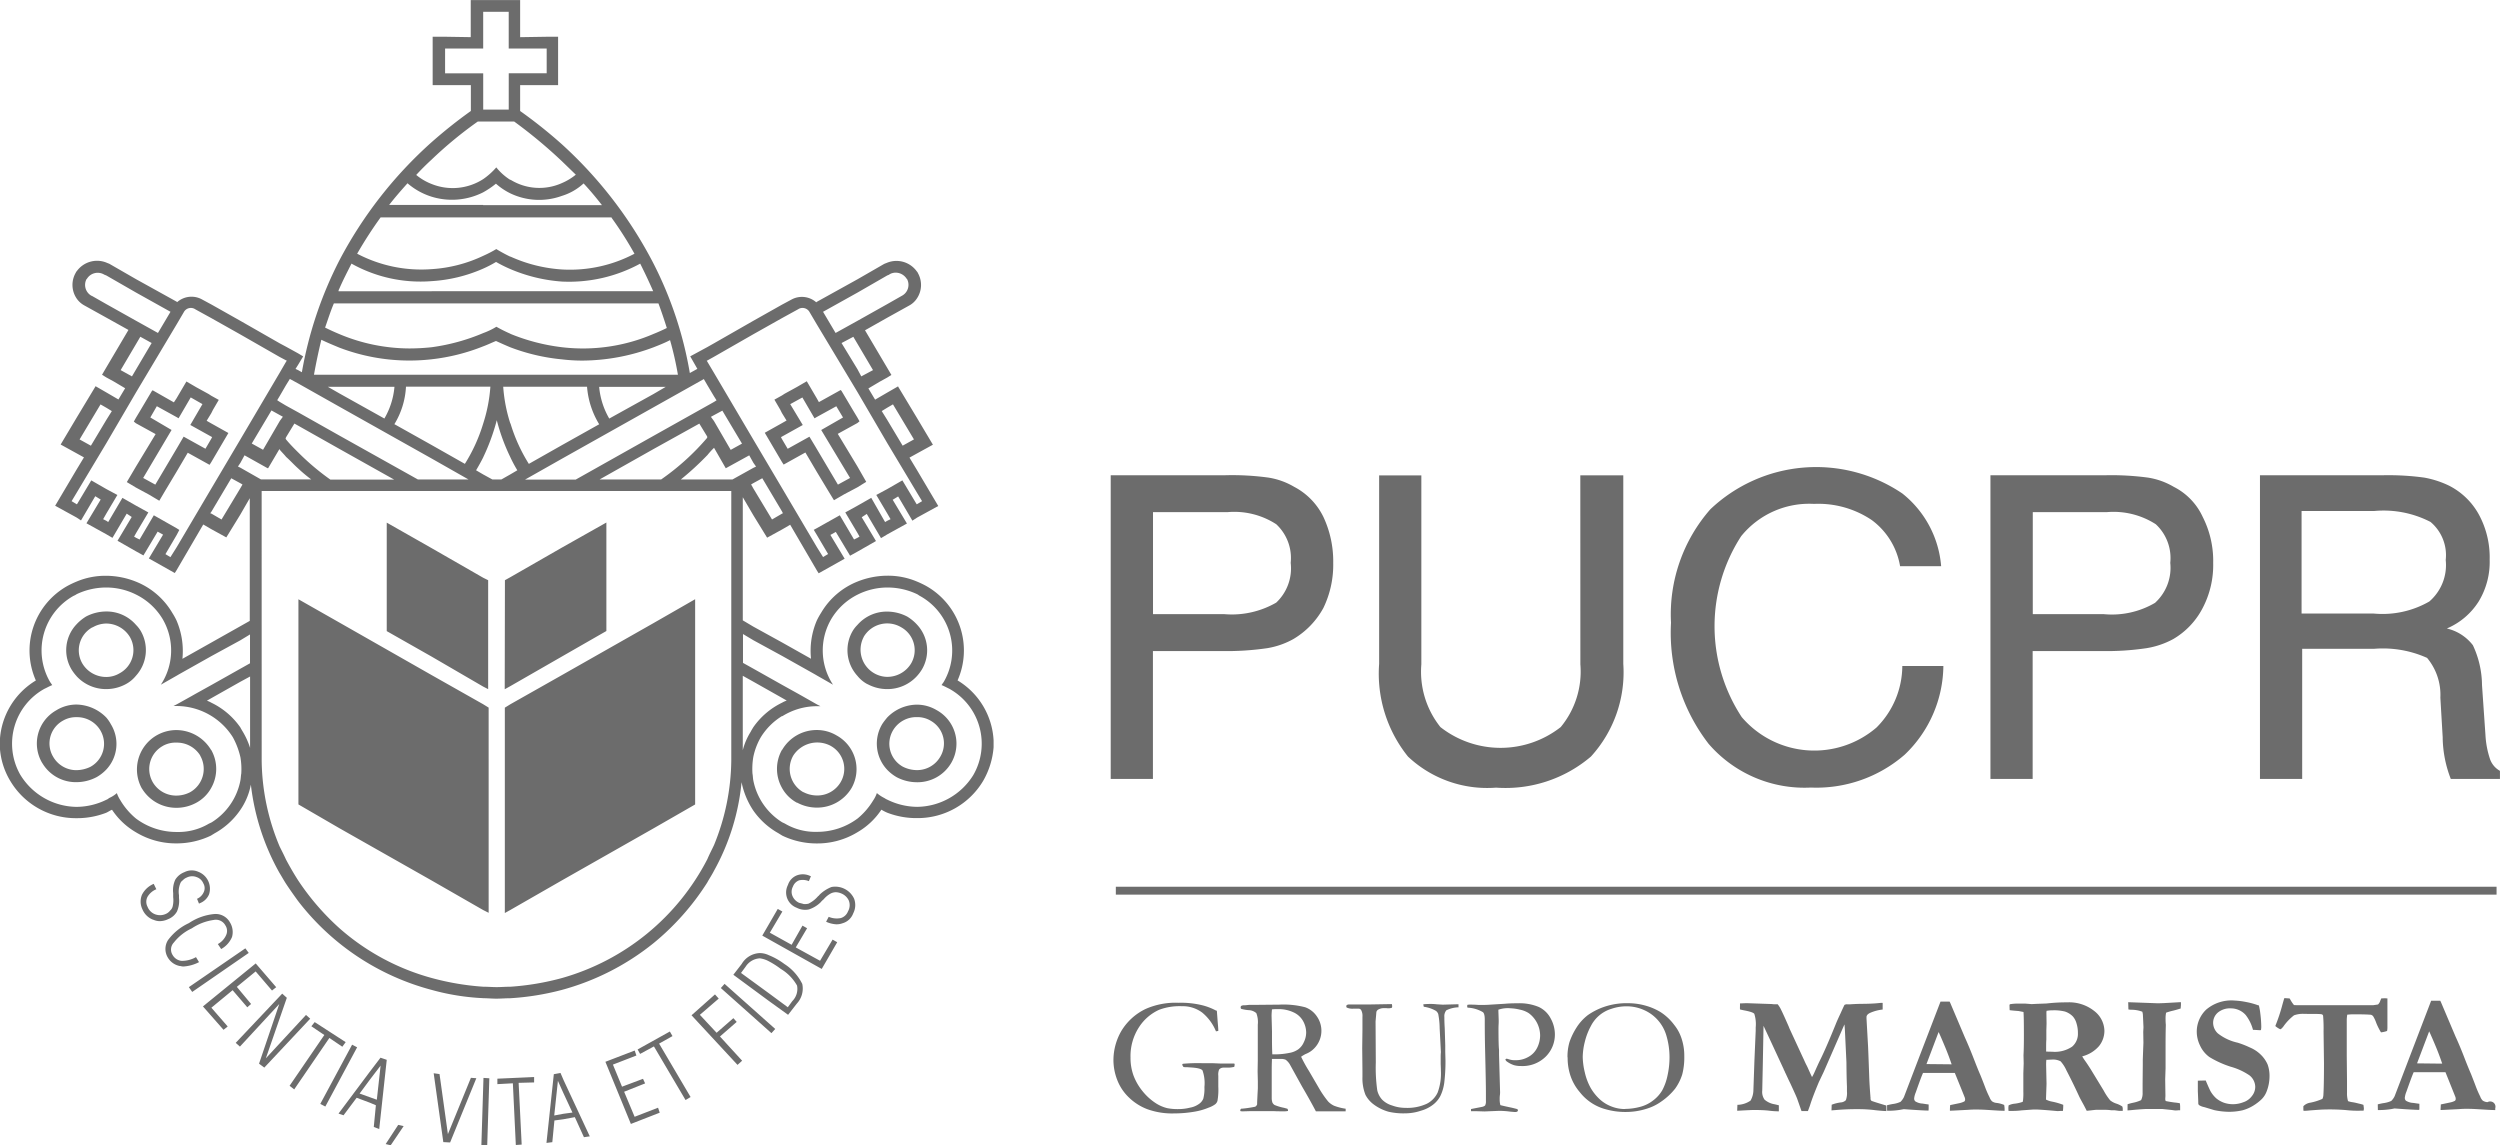
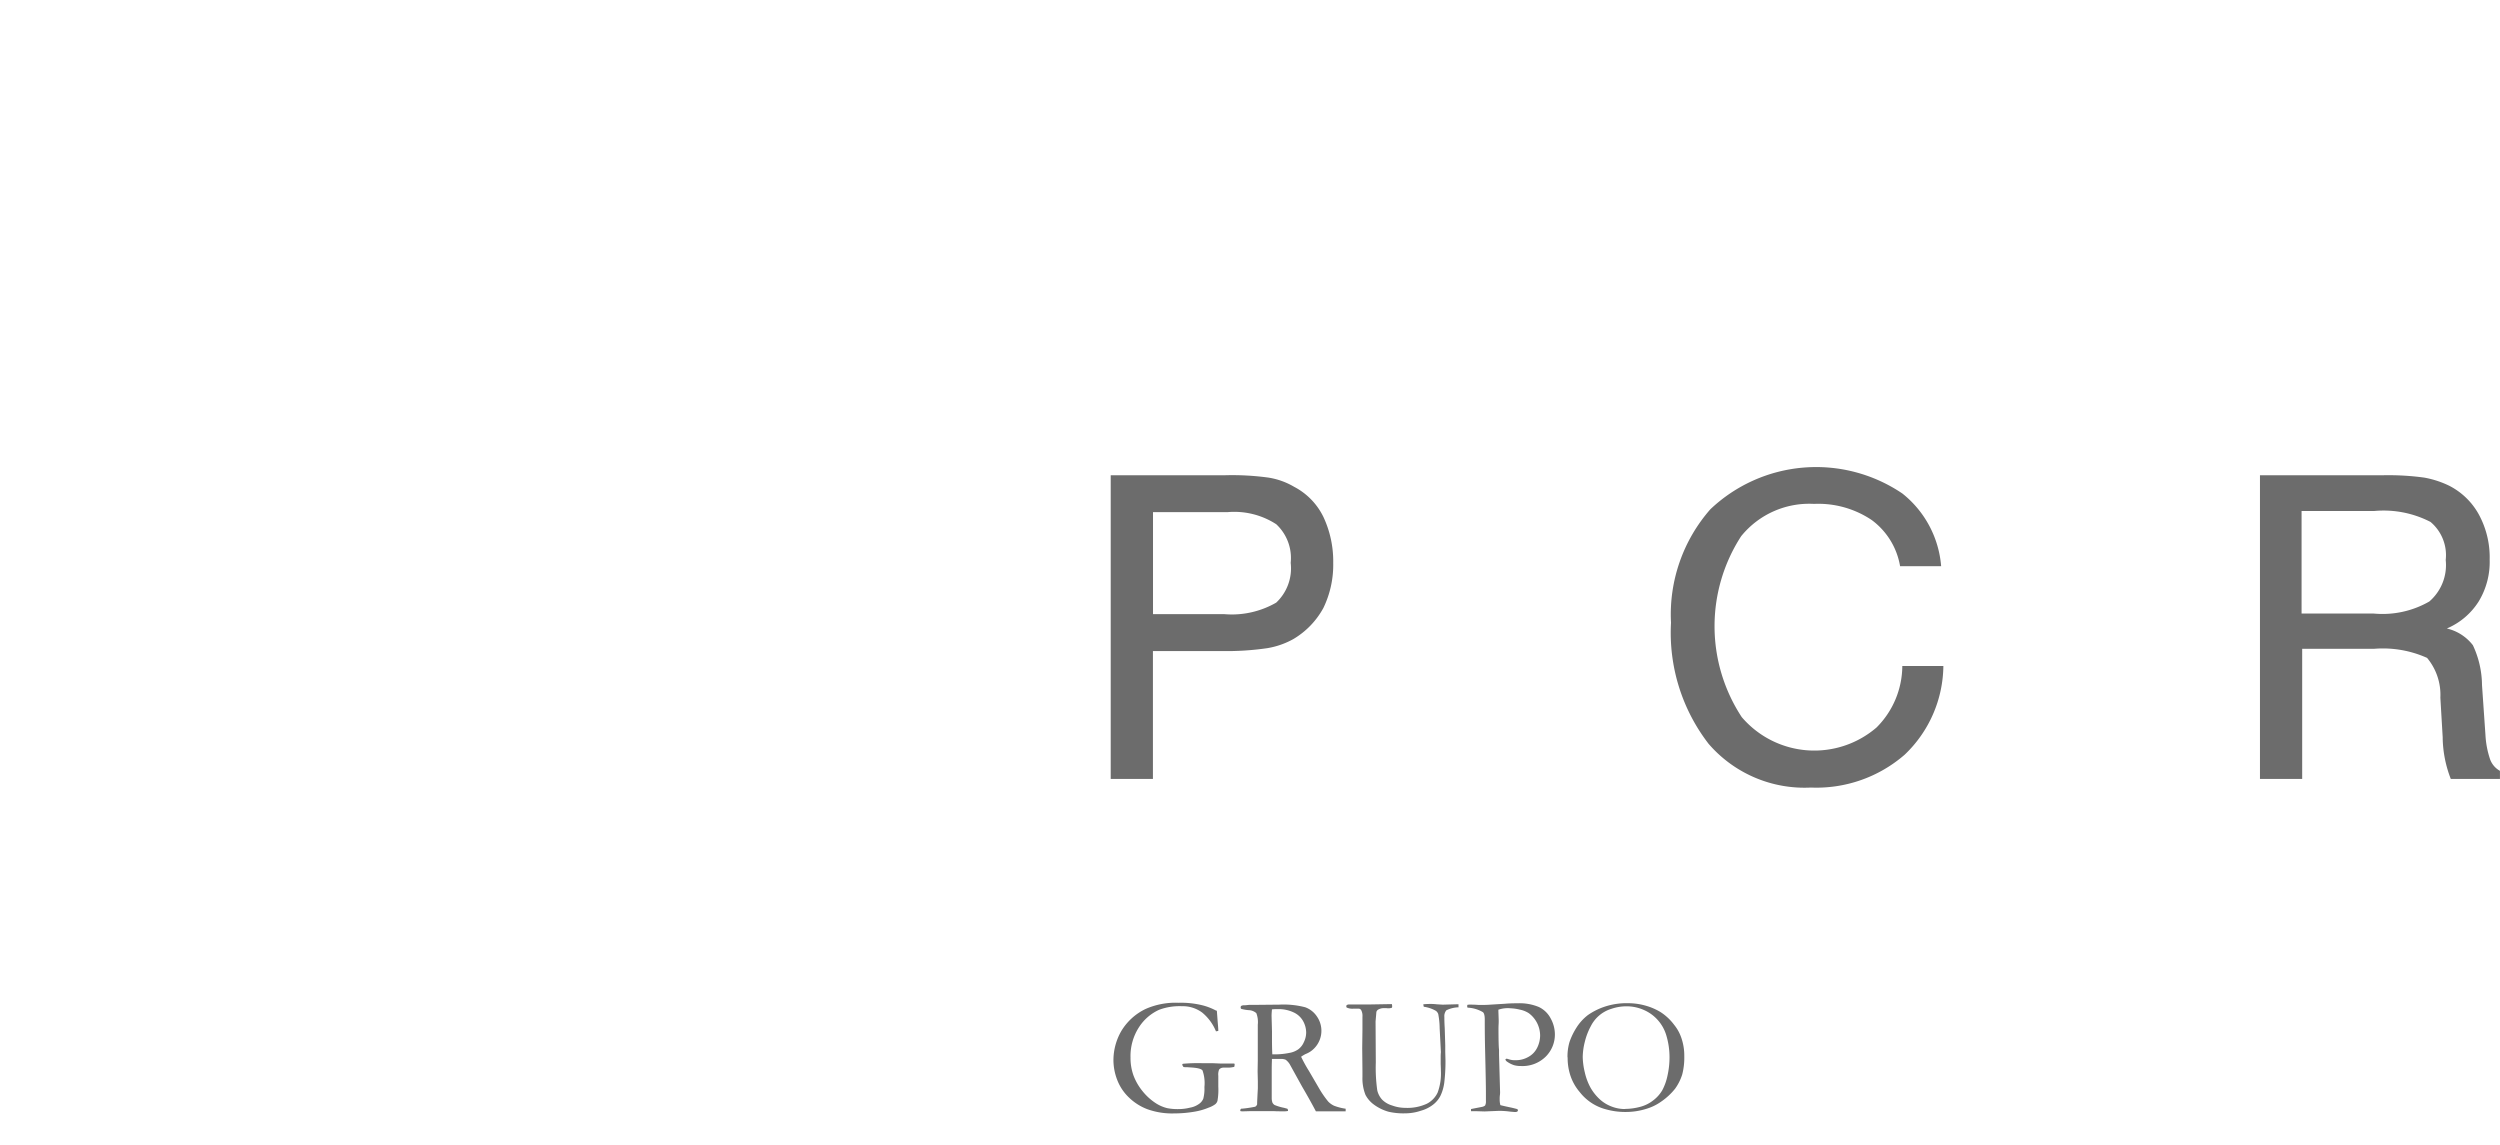
<svg xmlns="http://www.w3.org/2000/svg" width="95.288" height="43.653" viewBox="0 0 95.288 43.653">
  <path d="M-374.668,282.243l.036.48c.014.145.02.245.02.3l-.089.016a1.811,1.811,0,0,0-.527-.717,1.239,1.239,0,0,0-.772-.241,2.219,2.219,0,0,0-.867.136,1.789,1.789,0,0,0-.77.667,2.024,2.024,0,0,0-.321,1.153,1.954,1.954,0,0,0,.116.691,2.118,2.118,0,0,0,.331.577,2.153,2.153,0,0,0,.5.462,1.423,1.423,0,0,0,.455.2,2.031,2.031,0,0,0,.442.035,1.788,1.788,0,0,0,.421-.054.831.831,0,0,0,.347-.144.447.447,0,0,0,.162-.2,1.525,1.525,0,0,0,.043-.441,1.474,1.474,0,0,0-.073-.634c-.05-.065-.2-.1-.463-.115l-.126-.009h-.085a.4.4,0,0,0-.052-.007l-.049-.082a.13.13,0,0,1,.024-.04,6.22,6.22,0,0,1,.717-.024h.4l.324.014h.5c.016,0,.024,0,.027.01a.038.038,0,0,1,.007.027.336.336,0,0,1-.015.09,1.152,1.152,0,0,1-.207.029h-.2a.214.214,0,0,0-.169.073.494.494,0,0,0-.031.239v.413a2.417,2.417,0,0,1-.032.541.261.261,0,0,1-.08.125.908.908,0,0,1-.252.132,2.434,2.434,0,0,1-.5.148,4.544,4.544,0,0,1-.81.074,2.792,2.792,0,0,1-1.029-.16,2.048,2.048,0,0,1-.695-.439,1.833,1.833,0,0,1-.413-.577,2.115,2.115,0,0,1-.186-.868,2.231,2.231,0,0,1,.292-1.082,2.168,2.168,0,0,1,.945-.86,2.832,2.832,0,0,1,1.249-.231,3.385,3.385,0,0,1,.889.092,2.292,2.292,0,0,1,.55.213m.956,3.733a4.419,4.419,0,0,0,.521-.076.161.161,0,0,0,.075-.092v-.037c0-.052.009-.242.027-.57v-.27l-.009-.378.007-.423v-1.36a.939.939,0,0,0-.056-.437.462.462,0,0,0-.3-.114,1.563,1.563,0,0,1-.272-.048.056.056,0,0,1-.025-.048.211.211,0,0,1,.011-.06.241.241,0,0,1,.146-.029l.086-.008a1.033,1.033,0,0,1,.133-.009h.26l.833-.008a3.261,3.261,0,0,1,.991.1.909.909,0,0,1,.448.353.956.956,0,0,1-.247,1.333,1.009,1.009,0,0,1-.194.1c-.056.03-.11.062-.163.1a5.394,5.394,0,0,0,.3.544l.4.686a3.693,3.693,0,0,0,.332.477.764.764,0,0,0,.223.16,2.036,2.036,0,0,0,.443.114v.1h-1.134c-.151-.286-.325-.6-.528-.946l-.47-.851a.62.62,0,0,0-.155-.17.443.443,0,0,0-.164-.031h-.359c0,.067-.008.2-.008.413v1.079a.563.563,0,0,0,.024.165.22.22,0,0,0,.087.1,1.86,1.86,0,0,0,.359.107l.127.035a.123.123,0,0,1,.024.084.645.645,0,0,1-.116.014c-.19,0-.323,0-.4-.006h-.95l-.287.008-.061-.01-.007-.031a.094.094,0,0,1,.042-.066m1.176-2.066h.126a2.758,2.758,0,0,0,.526-.055.83.83,0,0,0,.339-.135.665.665,0,0,0,.216-.276.837.837,0,0,0,.088-.375.917.917,0,0,0-.137-.461.79.79,0,0,0-.347-.3,1.331,1.331,0,0,0-.6-.122,1.552,1.552,0,0,0-.22.01c-.01.107-.015.191-.015.248l.016.589v.243c0,.164,0,.37.012.625M-368,282a.274.274,0,0,1,.015.085.2.2,0,0,1-.009.053.421.421,0,0,1-.207.017h-.083a.428.428,0,0,0-.232.054.15.15,0,0,0-.071.092l-.031.361.009,1.562a6.123,6.123,0,0,0,.057,1.07.8.8,0,0,0,.181.345.894.894,0,0,0,.382.225,1.456,1.456,0,0,0,.5.091,1.767,1.767,0,0,0,.825-.157.908.908,0,0,0,.412-.426,2.093,2.093,0,0,0,.124-.83c0-.012,0-.095-.008-.253V284c0-.1.008-.155.008-.171l-.047-.909a3.018,3.018,0,0,0-.054-.539.259.259,0,0,0-.088-.122,1.246,1.246,0,0,0-.463-.157.507.507,0,0,1-.018-.094c.081-.008.164-.013.244-.013a2,2,0,0,1,.266.013l.231.014.5-.014h.1v.115a1.114,1.114,0,0,0-.463.114.348.348,0,0,0-.076.254c0,.065,0,.206.014.424l.02.653v.259l.009.329A6.866,6.866,0,0,1-366,285a1.668,1.668,0,0,1-.144.494,1,1,0,0,1-.27.33,1.331,1.331,0,0,1-.476.24,1.865,1.865,0,0,1-.579.1,2.548,2.548,0,0,1-.654-.061,1.724,1.724,0,0,1-.579-.288,1.068,1.068,0,0,1-.3-.354,1.705,1.705,0,0,1-.116-.685v-.219l-.009-.88.009-.713v-.482a.466.466,0,0,0-.05-.255.118.118,0,0,0-.1-.053h-.189a.5.5,0,0,1-.264-.044.123.123,0,0,1-.013-.047.065.065,0,0,1,.022-.048.184.184,0,0,1,.086-.021h.8Zm2.883.028a.578.578,0,0,1,.075-.008c.071,0,.189,0,.347.012h.181c.045,0,.141,0,.292-.012l.539-.033c.141-.013.3-.018.493-.018a1.9,1.9,0,0,1,.793.141.98.98,0,0,1,.454.438,1.264,1.264,0,0,1,.16.6,1.189,1.189,0,0,1-.347.852,1.255,1.255,0,0,1-.938.361.962.962,0,0,1-.274-.033.981.981,0,0,1-.255-.128.17.17,0,0,1-.074-.087.1.1,0,0,1,.036-.031.263.263,0,0,1,.09.02.763.763,0,0,0,.273.037.951.951,0,0,0,.472-.122.8.8,0,0,0,.338-.346,1.053,1.053,0,0,0,.116-.477,1.067,1.067,0,0,0-.436-.85.983.983,0,0,0-.338-.133,1.736,1.736,0,0,0-.354-.051,1.108,1.108,0,0,0-.463.054v.046l.012.353v.067c0,.055-.008.142-.008.258,0,.43.008.7.021.807v.178l.04,1.437a.72.72,0,0,1-.008.115.936.936,0,0,0-.007.145.819.819,0,0,0,.026.231c.05.014.2.05.443.1.116.028.177.044.186.048a.083.083,0,0,1,.044.04c-.009.03-.018.053-.033.061a.2.2,0,0,1-.082.014c-.024,0-.084-.007-.177-.014a3.288,3.288,0,0,0-.427-.031l-.556.023-.334-.01h-.183V286l.414-.081a.267.267,0,0,0,.123-.054.331.331,0,0,0,.031-.173v-.307c0-.25-.01-.777-.03-1.585q-.014-.571-.014-1.153v-.055c0-.149-.023-.245-.071-.284a1.243,1.243,0,0,0-.586-.172.223.223,0,0,1-.014-.056.138.138,0,0,1,.017-.06m3.807,2.009a1.98,1.98,0,0,1,.075-.577,2.547,2.547,0,0,1,.262-.546,1.836,1.836,0,0,1,.442-.488,2.5,2.5,0,0,1,.72-.345,2.651,2.651,0,0,1,.817-.107,2.467,2.467,0,0,1,.649.09,2.29,2.29,0,0,1,.579.247,1.989,1.989,0,0,1,.521.487,1.611,1.611,0,0,1,.271.487,2.072,2.072,0,0,1,.116.712,2.575,2.575,0,0,1-.078.691,1.9,1.9,0,0,1-.271.543,2.4,2.4,0,0,1-.512.48,1.957,1.957,0,0,1-.6.294,2.616,2.616,0,0,1-.772.115,2.7,2.7,0,0,1-.75-.1,1.858,1.858,0,0,1-1-.656,1.875,1.875,0,0,1-.347-.6,2.126,2.126,0,0,1-.116-.722m2.2,1.961a2.273,2.273,0,0,0,.551-.075,1.37,1.37,0,0,0,.509-.248,1.327,1.327,0,0,0,.347-.388,2.063,2.063,0,0,0,.2-.564,3.169,3.169,0,0,0,.076-.692,2.882,2.882,0,0,0-.126-.848,1.517,1.517,0,0,0-.321-.571,1.517,1.517,0,0,0-.534-.386,1.612,1.612,0,0,0-.669-.138,1.767,1.767,0,0,0-.563.095,1.3,1.3,0,0,0-.784.657,2.461,2.461,0,0,0-.231.6,2.481,2.481,0,0,0-.08.577,2.687,2.687,0,0,0,.08.592,2.223,2.223,0,0,0,.216.577,1.828,1.828,0,0,0,.338.431,1.393,1.393,0,0,0,.454.286,1.4,1.4,0,0,0,.535.1" transform="translate(421.048 -243.729)" fill="#6c6c6c" />
-   <path d="M-358.07,286.079l.009-.216a.907.907,0,0,0,.5-.161.81.81,0,0,0,.109-.393l.039-1.126.049-1.146v-.126a1.3,1.3,0,0,0-.053-.516c-.032-.047-.17-.093-.405-.136-.059-.012-.106-.022-.141-.032a1.205,1.205,0,0,1,0-.13v-.1c.078,0,.17-.008.277-.008l.926.032.087.009h.147a1.15,1.15,0,0,1,.109.167c.078.155.181.383.309.676l.035.088.494,1.069.054.115c.032.073.065.146.1.212s.068.144.107.231.072.156.1.217a1.3,1.3,0,0,0,.088-.168c.086-.191.164-.37.248-.535.139-.287.33-.724.569-1.315q.056-.142.19-.426c.087-.195.135-.293.142-.306a.192.192,0,0,1,.116-.023h.1c.116-.008.245-.015.4-.018.22,0,.4-.007.532-.016s.212-.02.232-.02a.415.415,0,0,1,.076,0v.253a1.615,1.615,0,0,0-.486.13c-.087.044-.13.095-.13.158v.05l.054.967c.007.085.024.529.052,1.319.007.176.021.4.042.671,0,.028.006.054.007.082a.112.112,0,0,0,.032.1q.031.021.571.183v.209c-.057,0-.2-.008-.433-.034a5.1,5.1,0,0,0-.649-.038,8.865,8.865,0,0,0-.894.038c-.037,0-.075.007-.116.009l.007-.216a1.432,1.432,0,0,1,.347-.088.3.3,0,0,0,.193-.085.787.787,0,0,0,.042-.336v-.185c-.01-.221-.017-.528-.02-.923l-.053-1.118c-.007-.159-.015-.268-.023-.326l-.789,1.806c-.02.042-.047.1-.086.181-.047.1-.082.175-.1.211q-.247.588-.341.9c-.019.051-.042.114-.076.205h-.244l-.17-.484c-.052-.127-.138-.316-.259-.577-.074-.15-.128-.269-.17-.362a.471.471,0,0,1-.039-.085l-.041-.08c0-.013,0-.022-.01-.029l-.471-1.016-.288-.617-.028,1.5-.021.971a.506.506,0,0,0,.09.345.783.783,0,0,0,.39.176l.153.037v.231a3.255,3.255,0,0,1-.4-.029c-.139-.014-.328-.023-.559-.023-.05,0-.258.009-.626.03m5.711,0h.058a2.786,2.786,0,0,0,.448-.037l.131-.024q.745.054.941.054a.554.554,0,0,0,.006-.075v-.157c-.133-.018-.208-.032-.232-.035a.572.572,0,0,1-.277-.085.142.142,0,0,1-.043-.115.79.79,0,0,1,.06-.224c.14-.4.231-.644.278-.745h1.211l.251.618.126.314a.243.243,0,0,1,.016.085.1.1,0,0,1-.03.071.807.807,0,0,1-.186.065l-.354.074a1.911,1.911,0,0,0-.009.215l.157-.007.539-.028c.119-.009.238-.013.359-.01.152,0,.323.01.509.022s.361.025.52.025v-.07a.857.857,0,0,0-.017-.153,1.056,1.056,0,0,0-.278-.076.354.354,0,0,1-.184-.063.409.409,0,0,1-.095-.153,3.674,3.674,0,0,1-.174-.4c-.076-.2-.134-.346-.175-.446-.073-.164-.157-.377-.257-.635s-.212-.532-.337-.807l-.551-1.3-.028-.058h-.347l-.754,1.962-.64,1.675a.672.672,0,0,1-.13.182.979.979,0,0,1-.3.084c-.1.018-.172.036-.213.046Zm1.5-1.777.463-1.224c.065.134.144.322.248.57s.184.471.249.66h-.08l-.874-.009m3.125,1.586a.659.659,0,0,0-.008.1.884.884,0,0,0,.006.1h.137a3.005,3.005,0,0,0,.367-.022l.436-.031h.116c.085,0,.354.017.81.06l.128-.007h.078a1.558,1.558,0,0,0,.013-.232,2.481,2.481,0,0,0-.427-.123.815.815,0,0,1-.231-.078l.021-.6-.015-.7a1.92,1.92,0,0,1,.008-.216c.1,0,.174-.008.216-.008a.609.609,0,0,1,.328.067,1.328,1.328,0,0,1,.222.346c.232.446.383.772.479.979.034.076.1.194.188.354l.107.208c.034-.007.082-.009.138-.016.123-.014.2-.023.22-.023h.319a1.644,1.644,0,0,1,.25.016h.13l.166.023h.149v-.072a.243.243,0,0,0-.018-.095,1.006,1.006,0,0,0-.219-.106.737.737,0,0,1-.241-.126,2.213,2.213,0,0,1-.251-.378l-.5-.821c-.056-.086-.127-.2-.216-.322a1.739,1.739,0,0,1-.1-.157,1.251,1.251,0,0,0,.64-.391.934.934,0,0,0,.206-.577.979.979,0,0,0-.385-.759,1.539,1.539,0,0,0-1.035-.331,6.624,6.624,0,0,0-.784.043l-.4.015-.167.009-.249-.02h-.293a1.769,1.769,0,0,0-.292.025l-.013.035.006.191c.054.008.171.02.339.032l.189.037c.01.115.015.4.015.84,0,.2,0,.414-.008.645l-.007.171.007.3-.013.377v.7a2.422,2.422,0,0,1-.008.3.643.643,0,0,1-.016.092,1.413,1.413,0,0,1-.294.069.668.668,0,0,0-.244.066m1.431-2.049v-.089c0-.155,0-.279.008-.374v-.346l.008-.26-.006-.426.006-.06a1.4,1.4,0,0,1,.25-.02,1.71,1.71,0,0,1,.447.046.745.745,0,0,1,.306.189.664.664,0,0,1,.138.262,1.2,1.2,0,0,1,.054.374.637.637,0,0,1-.223.516,1.174,1.174,0,0,1-.765.191c-.049,0-.116,0-.221-.006m3.1,2.243c.042,0,.134-.009.27-.023.215-.018.377-.031.491-.031h.559c.252.027.392.04.424.047a.665.665,0,0,0,.082.009.949.949,0,0,0,.116-.007.6.6,0,0,1,.064,0v-.115a.839.839,0,0,0-.012-.152,1.786,1.786,0,0,0-.192-.028c-.108-.013-.222-.031-.347-.057a.266.266,0,0,1-.017-.074l.007-.122-.009-.632.014-.424v-.832c0-.191,0-.468.01-.822-.006-.059-.01-.133-.01-.22a1.128,1.128,0,0,1,.02-.241,2.175,2.175,0,0,1,.269-.078c.108-.027.2-.054.288-.083,0-.06.009-.106.009-.14v-.1c-.042,0-.139.007-.292.015-.274.017-.476.027-.6.027l-.212-.008-.906-.033.008.276a.7.7,0,0,0,.109.012,1.168,1.168,0,0,1,.421.075.718.718,0,0,1,.021.1l.007.137.016.356-.009.174.007.42c0,.013-.01.232-.024.646v.17l-.007.723v.372a.565.565,0,0,1-.058.272,1.3,1.3,0,0,1-.307.1,1.86,1.86,0,0,0-.208.056Zm4.995-4a2.877,2.877,0,0,0-.479-.132,2.94,2.94,0,0,0-.449-.056,1.483,1.483,0,0,0-1.068.346,1.162,1.162,0,0,0-.36.857,1.207,1.207,0,0,0,.128.519,1.108,1.108,0,0,0,.355.433,3.743,3.743,0,0,0,.81.368,2.412,2.412,0,0,1,.715.329.572.572,0,0,1,.221.432.561.561,0,0,1-.125.355.662.662,0,0,1-.333.239,1.11,1.11,0,0,1-.377.074,1.057,1.057,0,0,1-.359-.057,1,1,0,0,1-.282-.158,1.076,1.076,0,0,1-.218-.262c-.03-.05-.094-.19-.194-.427l-.3.007v.4c.012.268.017.412.017.435v.036a.1.1,0,0,0,.028.059.572.572,0,0,0,.2.078l.382.115a2.814,2.814,0,0,0,.529.063,2.271,2.271,0,0,0,.552-.058,1.555,1.555,0,0,0,.416-.183,1.838,1.838,0,0,0,.3-.231.829.829,0,0,0,.192-.288,1.586,1.586,0,0,0,.116-.585,1.29,1.29,0,0,0-.071-.454,1.186,1.186,0,0,0-.262-.378,1.321,1.321,0,0,0-.419-.276,3.463,3.463,0,0,0-.463-.181,1.876,1.876,0,0,1-.757-.356.558.558,0,0,1-.177-.391.515.515,0,0,1,.179-.4.718.718,0,0,1,.494-.161.757.757,0,0,1,.568.253,1.58,1.58,0,0,1,.278.566h.041l.231.014.032-.007a.793.793,0,0,0,.012-.115,4.4,4.4,0,0,0-.036-.51,2.241,2.241,0,0,0-.059-.326m.976-.266c-.017.038-.039.122-.074.243a6.691,6.691,0,0,1-.272.821.745.745,0,0,0,.188.123c.024,0,.064-.036.116-.1a1.955,1.955,0,0,1,.409-.431.984.984,0,0,1,.4-.054c.362,0,.579,0,.641.013a.062.062,0,0,1,.044.018.077.077,0,0,1,.024.043,5.7,5.7,0,0,1,.017.6l.016,1.2c0,.55-.007.956-.022,1.209a.4.4,0,0,1-.037.155,2.1,2.1,0,0,1-.463.146.456.456,0,0,0-.264.135v.1a.342.342,0,0,0,.007.075,1.849,1.849,0,0,0,.231-.014c.309-.024.5-.036.558-.036a7.656,7.656,0,0,1,.829.022,3.973,3.973,0,0,0,.554.023h.116a.5.5,0,0,0,.012-.082c0-.018-.007-.062-.017-.14a1.238,1.238,0,0,0-.17-.047c-.14-.037-.219-.05-.231-.052a.851.851,0,0,1-.186-.043,1.041,1.041,0,0,1-.039-.328v-.413l-.01-1v-1.354a1.649,1.649,0,0,1,.018-.2,2.223,2.223,0,0,1,.222-.014c.226,0,.451,0,.676.016a.175.175,0,0,1,.088.054,1.319,1.319,0,0,1,.122.262,2.445,2.445,0,0,0,.179.356.979.979,0,0,0,.232-.054.628.628,0,0,0,.013-.14v-1.1c-.042,0-.072-.007-.094-.007l-.14.007c-.016.033-.025.061-.035.078a.338.338,0,0,1-.089.153l-.186.028h-2.583c-.26,0-.406,0-.435-.007a1.186,1.186,0,0,1-.135-.2c-.008-.013-.016-.028-.031-.051Zm3.563,4.267h.056a2.928,2.928,0,0,0,.449-.036l.131-.025c.494.037.81.054.94.054a.318.318,0,0,0,.006-.074v-.158c-.131-.017-.208-.031-.232-.033a.581.581,0,0,1-.281-.085.148.148,0,0,1-.042-.115.839.839,0,0,1,.059-.224c.142-.4.231-.645.279-.746h1.212l.248.618.126.315a.216.216,0,0,1,.016.085.091.091,0,0,1-.031.072.676.676,0,0,1-.183.063l-.354.075c0,.067-.009.14-.009.213l.156-.007.538-.027a3.486,3.486,0,0,1,.363-.012c.15,0,.319.012.508.023s.36.024.519.024v-.069a.2.2,0,0,0-.134-.25.2.2,0,0,0-.161.018.36.36,0,0,1-.185-.062.417.417,0,0,1-.093-.153,3.944,3.944,0,0,1-.176-.406c-.075-.2-.133-.345-.172-.445-.072-.165-.159-.378-.258-.635s-.212-.532-.338-.807l-.551-1.3-.028-.058h-.347l-.751,1.961-.64,1.675a.615.615,0,0,1-.13.183,1.016,1.016,0,0,1-.3.084c-.1.017-.172.036-.214.046Zm1.492-1.777.463-1.223c.064.134.145.322.249.57s.184.471.248.66h-.08l-.876-.01" transform="translate(424.283 -243.752)" fill="#6c6c6c" fill-rule="evenodd" />
-   <rect width="52.627" height="0.301" transform="translate(42.53 33.798)" fill="#6c6c6c" />
  <g transform="translate(42.338 17.801)">
    <path d="M-371.709,264.955a2.759,2.759,0,0,0-.992-.353,10.14,10.14,0,0,0-1.631-.088H-378.7V276.09h1.609v-4.875h2.623a10.65,10.65,0,0,0,1.736-.11,3.06,3.06,0,0,0,.992-.346,3.1,3.1,0,0,0,1.146-1.186,3.773,3.773,0,0,0,.375-1.715,3.988,3.988,0,0,0-.375-1.757A2.555,2.555,0,0,0-371.709,264.955Zm-.683,4.414a3.387,3.387,0,0,1-1.984.439h-2.712V265.92h2.845a2.94,2.94,0,0,1,1.852.461,1.758,1.758,0,0,1,.551,1.472,1.793,1.793,0,0,1-.552,1.516Z" transform="translate(378.697 -264.201)" fill="#6c6c6c" />
-     <path d="M-362.189,271.719a3.319,3.319,0,0,1-.749,2.393,3.716,3.716,0,0,1-4.585,0,3.381,3.381,0,0,1-.727-2.393v-7.2h-1.609V271.7a5.042,5.042,0,0,0,1.1,3.536,4.4,4.4,0,0,0,3.357,1.184,5.017,5.017,0,0,0,3.615-1.184,4.762,4.762,0,0,0,1.234-3.536v-7.184h-1.638Z" transform="translate(380.087 -264.2)" fill="#6c6c6c" />
    <path d="M-352.416,274.171a3.637,3.637,0,0,1-5.116-.374l-.02-.023a6.309,6.309,0,0,1-.023-6.895,3.336,3.336,0,0,1,2.778-1.232,3.647,3.647,0,0,1,2.2.616,2.755,2.755,0,0,1,1.08,1.758h1.565a3.938,3.938,0,0,0-1.477-2.769,5.858,5.858,0,0,0-7.319.6,6.073,6.073,0,0,0-1.5,4.326,6.92,6.92,0,0,0,1.432,4.613,4.829,4.829,0,0,0,3.9,1.668,5.13,5.13,0,0,0,3.572-1.251,4.736,4.736,0,0,0,1.477-3.382h-1.565A3.336,3.336,0,0,1-352.416,274.171Z" transform="translate(381.601 -264.242)" fill="#6c6c6c" />
-     <path d="M-342.744,264.955a2.761,2.761,0,0,0-.991-.353,10.418,10.418,0,0,0-1.631-.088h-4.365v11.575h1.609v-4.875h2.623a10.311,10.311,0,0,0,1.719-.11,3.2,3.2,0,0,0,1.015-.346,2.916,2.916,0,0,0,1.124-1.186,3.52,3.52,0,0,0,.4-1.715,3.688,3.688,0,0,0-.4-1.757A2.408,2.408,0,0,0-342.744,264.955Zm-.7,4.414a3.25,3.25,0,0,1-1.961.439h-2.712V265.92h2.815a2.975,2.975,0,0,1,1.874.461,1.758,1.758,0,0,1,.551,1.472,1.8,1.8,0,0,1-.573,1.516Z" transform="translate(383.259 -264.2)" fill="#6c6c6c" />
    <path d="M-332.084,275.343a3.443,3.443,0,0,1-.177-.923l-.132-1.91a3.636,3.636,0,0,0-.347-1.517,1.753,1.753,0,0,0-.993-.638,2.662,2.662,0,0,0,1.214-1.031,2.9,2.9,0,0,0,.418-1.6,3.418,3.418,0,0,0-.4-1.691,2.677,2.677,0,0,0-1.146-1.121,3.646,3.646,0,0,0-.948-.308,10.016,10.016,0,0,0-1.631-.088h-4.63V276.09h1.609V271.13h2.733a4.111,4.111,0,0,1,2.028.346,2.2,2.2,0,0,1,.506,1.517l.089,1.515v.043a4.491,4.491,0,0,0,.308,1.537h1.874v-.307A.822.822,0,0,1-332.084,275.343Zm-2.315-6.018a3.576,3.576,0,0,1-2.116.461h-2.755v-3.908h2.755a3.892,3.892,0,0,1,2.16.416,1.653,1.653,0,0,1,.579,1.449A1.831,1.831,0,0,1-334.4,269.325Z" transform="translate(384.657 -264.201)" fill="#6c6c6c" />
  </g>
-   <path d="M-400.574,292.414l.478-.731.207.047-.494.731Zm4.848-2.316-.59.032v-.208l1.4-.063v.206l-.59.016.116,2.353-.223.016Zm-1.2,2.353.08-2.559.223.015-.08,2.544Zm2.761-2.7.255-.047.116.27,1,2.146-.223.032-.347-.764-.431.08-.347.047-.08.827-.223.028Zm.016,1.574.347-.065.347-.047-.347-.747-.207-.461Zm-4.228,1.014-.367-2.624.223.031.319,2.289.877-2.146.207.015-1,2.449Zm-2.65-.577.08-.827-.223-.095-.51-.191-.5.668-.191-.065,1.2-1.605.4-.525.238.081-.287,2.639Zm.116-1.038.144-1.3-.4.524-.4.541.4.143Zm8.712-1.446,1.117-.429.064.19-.894.346.347.842.8-.3.08.175-.8.318.4.954.893-.346.064.19-1.1.429Zm-10.867,1.605,1.213-2.257.191.1-1.212,2.258Zm12.717-2.191-.527.286-.095-.17,1.229-.684.1.175-.51.286,1.2,2.036-.192.115Zm-13.887,1.5,1.324-1.935-.494-.333.127-.159,1.181.764-.128.175-.494-.334-1.34,1.961Zm-1.164-.842.771-2.274-1.5,1.623-.16-.143,1.772-1.876.176.159-.8,2.307,1.531-1.654.16.143L-405.2,289.5Zm16.484-1.845.894-.795.143.159-.719.619.638.684.639-.557.127.143-.638.556.845.923-.176.159Zm1.117-1.038.143-.159,1.931,1.719-.145.159Zm-19.739.7,2.011-1.638.781.906-.16.127-.623-.728-.718.588.543.652-.144.127-.559-.652-.81.668.622.715-.159.127Zm21.573-.206-1.357-1,.319-.413a.838.838,0,0,1,.685-.413.8.8,0,0,1,.347.08,2.6,2.6,0,0,1,.59.333,1.893,1.893,0,0,1,.686.764.841.841,0,0,1-.207.747l-.334.429Zm.719.238.175-.238a.656.656,0,0,0,.176-.589,1.729,1.729,0,0,0-.623-.636,3.157,3.157,0,0,0-.447-.286,1,1,0,0,0-.347-.115.688.688,0,0,0-.542.318l-.176.239,1.068.779Zm-11.617-.346a8.823,8.823,0,0,1-1.968-.317,9.481,9.481,0,0,1-5.093-3.4c-.16-.223-.319-.445-.463-.667-.08-.127-.16-.27-.24-.4a8.938,8.938,0,0,1-1.085-3.355,2.536,2.536,0,0,1-.416.985,2.853,2.853,0,0,1-.973.875c-.047.031-.08.047-.127.08a3.027,3.027,0,0,1-1.324.3,2.943,2.943,0,0,1-1.542-.424,2.761,2.761,0,0,1-.91-.858c-.08.031-.142.08-.223.115a3.064,3.064,0,0,1-1.133.206,2.906,2.906,0,0,1-2.52-1.416,2.8,2.8,0,0,1-.4-1.287v-.254a2.841,2.841,0,0,1,1.373-2.291,2.82,2.82,0,0,1,1.212-3.609,3.55,3.55,0,0,1,.335-.159,2.834,2.834,0,0,1,1.133-.223,3.1,3.1,0,0,1,1.133.223,2.823,2.823,0,0,1,1.389,1.194,2.559,2.559,0,0,1,.159.286,2.948,2.948,0,0,1,.225,1.462l1.1-.619,1.1-.62.367-.207v-4.676l-.367.636-.527.858-.579-.318-.3-.174-1.021,1.75-.064.1-.988-.556.542-.907-.207-.115-.542.907-.288-.159-.7-.4.542-.907-.191-.127-.543.923-.242-.141-.75-.414.543-.905-.207-.127-.543.923-.176-.115-.81-.444.81-1.368.288-.476-.288-.159-.6-.331.606-1.018.719-1.193v-.015l.414.239.463.27.256-.428-.433-.257-.289-.158-.159-.1.159-.271.848-1.436-.848-.472-.83-.461a.832.832,0,0,1-.3-.271.92.92,0,0,1-.024-.987c0-.015.016-.031.031-.047a.953.953,0,0,1,1.126-.331c.032.015.08.032.116.047l1.021.588,1.548.858.016.016a.828.828,0,0,1,.926-.115l.383.207,1.1.62,1.5.858.24.128.463.255.191.115-.191.318-.1.159.1.047.142.08a14.965,14.965,0,0,1,1.43-4.265,16,16,0,0,1,3.511-4.5,18.464,18.464,0,0,1,1.5-1.193v-.985h-1.456v-1.845h.463l.988.016v-1.414h1.883v1.415l1-.016h.447v1.845h-1.447v.985a18.2,18.2,0,0,1,1.579,1.257,16.132,16.132,0,0,1,3.5,4.548,14.488,14.488,0,0,1,1.389,4.182l.287-.159-.272-.477.639-.346.255-.144,1.5-.858,1.1-.62.384-.206a.828.828,0,0,1,.926.115l.016-.016,1.548-.858,1.021-.588c.032-.015.08-.032.116-.047a.952.952,0,0,1,1.133.333c.015.016.032.032.032.047a.921.921,0,0,1-.032.985.815.815,0,0,1-.3.271l-.83.461-.846.478.846,1.431.16.271-.16.1-.288.159-.429.255.256.428.463-.27.416-.239v.015l.718,1.193.606,1.018-.606.333-.287.159.287.476.81,1.368-.81.444-.176.115-.543-.923-.208.127.543.905-.75.414-.238.143-.543-.923-.192.127.543.907-.7.4-.287.159-.544-.907-.207.115.544.906-.99.556-.064-.1-1.022-1.75-.3.175-.579.318-.527-.858-.4-.684v4.693l.4.238,1.1.606,1.1.619a2.934,2.934,0,0,1,.223-1.462,2.767,2.767,0,0,1,.16-.286,2.818,2.818,0,0,1,1.389-1.194,3.1,3.1,0,0,1,1.133-.223,2.828,2.828,0,0,1,1.133.223,3.566,3.566,0,0,1,.335.159,2.82,2.82,0,0,1,1.213,3.609,2.838,2.838,0,0,1,1.373,2.291v.254a3.03,3.03,0,0,1-.4,1.288,2.905,2.905,0,0,1-2.521,1.415,3.069,3.069,0,0,1-1.133-.206,1.831,1.831,0,0,1-.223-.115,2.728,2.728,0,0,1-.91.858,2.939,2.939,0,0,1-1.548.429,3.028,3.028,0,0,1-1.324-.3c-.047-.032-.08-.047-.127-.08a2.889,2.889,0,0,1-.973-.875,3.032,3.032,0,0,1-.447-1.08A8.646,8.646,0,0,1-388.061,282c-.081.159-.176.3-.255.445a9.681,9.681,0,0,1-2.043,2.307,9.543,9.543,0,0,1-3.5,1.787,10.057,10.057,0,0,1-1.968.317c-.176,0-.347.016-.527.016s-.329-.017-.5-.017ZM-405.3,277.8a8.658,8.658,0,0,0,.686,3.276c.08.159.161.318.24.492.144.27.3.541.463.795a9.536,9.536,0,0,0,1.579,1.828,8.821,8.821,0,0,0,3.511,1.893,9.978,9.978,0,0,0,1.968.333c.176,0,.335.015.51.015s.347-.015.527-.015a9.979,9.979,0,0,0,1.968-.333,8.991,8.991,0,0,0,5.537-4.533c.08-.191.175-.366.255-.54a8.694,8.694,0,0,0,.655-3.212V267.522h-17.9Zm19.835-1.7a2.46,2.46,0,0,0-.81.807,2.488,2.488,0,0,0-.288.762,2.782,2.782,0,0,0-.031.62c.016.078.016.174.031.255a2.431,2.431,0,0,0,1.1,1.605l.1.047a2.279,2.279,0,0,0,1.229.318,2.576,2.576,0,0,0,1.548-.509,2.693,2.693,0,0,0,.59-.683,1.186,1.186,0,0,0,.144-.286,1.393,1.393,0,0,0,.287.19.751.751,0,0,0,.116.064,2.613,2.613,0,0,0,1.133.271,2.552,2.552,0,0,0,2.138-1.209,2.39,2.39,0,0,0-.879-3.272l-.031-.018c-.1-.047-.192-.1-.3-.143.016-.016.032-.047.047-.063v-.015h.016v-.017l.016-.015a2.376,2.376,0,0,0-.851-3.258l-.059-.033c-.031-.015-.064-.047-.1-.063a2.636,2.636,0,0,0-1.133-.254,2.544,2.544,0,0,0-1.133.27,2.434,2.434,0,0,0-1,.923,2.373,2.373,0,0,0,.062,2.512l-.606-.346-.08-.047-1.246-.7-1.1-.6-.4-.239v1.1l.4.223,1.1.619.623.346.144.081.558.317.129.065h-.127a2.483,2.483,0,0,0-1.329.382Zm-25.212,3.227a2.694,2.694,0,0,0,.59.683,2.576,2.576,0,0,0,1.548.509,2.278,2.278,0,0,0,1.229-.318l.1-.047a2.417,2.417,0,0,0,1.1-1.605c.016-.081.016-.177.032-.255a2.714,2.714,0,0,0-.032-.621,2.963,2.963,0,0,0-.287-.762,2.542,2.542,0,0,0-2.138-1.193h-.127l.127-.065.558-.311.142-.081.623-.346,1.1-.619.367-.206v-1.1l-.367.223-1.1.6-1.245.7-.08.047-.607.346a2.372,2.372,0,0,0,.064-2.512,2.437,2.437,0,0,0-1.006-.923,2.54,2.54,0,0,0-1.133-.27,2.635,2.635,0,0,0-1.133.254.562.562,0,0,1-.116.063,2.385,2.385,0,0,0-.914,3.254l.022.038.015.015v.017h.016v.015c.016.015.032.047.047.063-.116.047-.207.1-.3.143a2.391,2.391,0,0,0-.928,3.258l.019.032a2.546,2.546,0,0,0,2.138,1.209,2.607,2.607,0,0,0,1.133-.271.279.279,0,0,0,.1-.063,1.138,1.138,0,0,0,.3-.19A1.231,1.231,0,0,0-410.679,279.321Zm23.714-1.924a2.473,2.473,0,0,1,.3-.7c.032-.065.065-.115.1-.174a2.849,2.849,0,0,1,1.1-.939.972.972,0,0,1,.176-.08l-.176-.1-1.1-.621-.4-.223Zm-19.15-2.609-1.1.621-.175.1a.957.957,0,0,1,.175.08,2.84,2.84,0,0,1,1.1.939c.032.063.065.115.1.174a2.918,2.918,0,0,1,.271.606v-2.721Zm17.793-12.211.255.429,1.5,2.544,1.1,1.859,1.324,2.243.238.382.192-.115-.431-.731-.116-.191.116-.063.877-.492.543.923.129-.063.08-.047-.08-.142-.463-.78.463-.255.527-.3.527.923.08-.047.129-.063-.129-.223-.415-.7.415-.223.579-.333.543.907h.016l.192-.115-.192-.318-1.133-1.892-1.133-1.94-1.553-2.586-.272-.461a.307.307,0,0,0-.41-.136l-.036.021-.608.334-1.1.619-1.5.859-.255.142h-.016Zm-20.219,6.36.1.064-.1.191-.429.731.19.115.24-.382,1.324-2.243,1.1-1.859,1.5-2.544.24-.414.032-.047-.036-.016-.24-.127-1.5-.859-1.1-.619-.607-.334a.305.305,0,0,0-.424.075.28.28,0,0,0-.024.04l-.271.461-1.543,2.585-1.134,1.94-1.133,1.891-.191.318.191.115h.016l.543-.907.579.333.416.223-.416.7-.127.223.127.063.065.047.543-.923.525.3.463.255-.463.78-.08.142.08.047.129.063.543-.923Zm21.973-1.717-.079.047.079.142.718,1.193.383-.223.032-.015-.032-.065-.754-1.269Zm-20.647,1.08-.047.065.047.015.383.223.718-1.193.081-.142-.081-.047-.347-.19Zm18.894-2.145a10.867,10.867,0,0,1-1.006.923h1.968l.8-.445.1-.047-.1-.142-.16-.286-.894.492-.447-.78a2.923,2.923,0,0,0-.259.286Zm-2.043-.239-2.059,1.161h2.346a9.217,9.217,0,0,0,1.756-1.589v-.048l-.3-.492Zm0-1.591-3.493,1.961-1.405.795h1.931l2.968-1.669,2.043-1.145.255-.143.1-.063-.1-.159-.255-.429-.129-.223Zm-6.494,1.909c-.08.159-.176.333-.272.493l.272.159.347.19h.347l.335-.19.271-.159a5.076,5.076,0,0,1-.271-.509,7.4,7.4,0,0,1-.512-1.4,7.906,7.906,0,0,1-.519,1.417Zm-7.517-2.751-.24.414-.095.159.095.063.24.143.463.255,1.579.89,2.984,1.669h1.93l-1.4-.795-3.511-1.972-1.579-.89-.319-.174Zm0,1.988-.016.047.016.032c.144.174.3.333.463.494a9.325,9.325,0,0,0,1.228,1.038h2.431l-2.08-1.166-1.579-.89-.143-.08Zm-1.736.97-.095.142.095.047.782.445h1.916a5.62,5.62,0,0,1-.494-.413c-.16-.142-.3-.3-.463-.444-.08-.1-.16-.175-.24-.271l-.015-.031-.431.732h-.021l-.879-.492Zm10.292-1.5a6.341,6.341,0,0,0,.7,1.542l1.262-.715,1.419-.795a3.221,3.221,0,0,1-.463-1.431h-3.195a5.852,5.852,0,0,0,.271,1.4Zm-4.419.031,1.419.795,1.262.715a6.338,6.338,0,0,0,.7-1.542,5.872,5.872,0,0,0,.272-1.4H-399.8a3.035,3.035,0,0,1-.446,1.436Zm12.175-.346-.116.064.116.159.638,1.1.431-.238-.749-1.257Zm-17.617,1.081.431.238.639-1.1.116-.159-.116-.063-.319-.177Zm24.219-1.364-.207.127.207.333.59.986.431-.239-.8-1.336Zm-30.781,1.208.431.239.59-.986.208-.333-.208-.127-.223-.128Zm20.187-.795,1.691-.938.463-.271h-2.538a2.914,2.914,0,0,0,.384,1.207Zm-10.277-.955,1.707.953a2.893,2.893,0,0,0,.384-1.208h-2.537Zm19.132-1.924.608,1,.144.271.447-.239-.59-1-.16-.27Zm-26.887.032-.59,1,.431.239.16-.272.591-1-.432-.239Zm6.783,1.176h13.867a12.368,12.368,0,0,0-.3-1.319c-.191.1-.416.191-.623.271a7.8,7.8,0,0,1-2.7.509,6.587,6.587,0,0,1-.8-.047,7.5,7.5,0,0,1-1.968-.461c-.192-.08-.367-.159-.543-.239-.16.063-.32.143-.494.206a7.532,7.532,0,0,1-1.968.492,7.415,7.415,0,0,1-.861.047,7.48,7.48,0,0,1-2.648-.492c-.24-.1-.463-.191-.686-.3Q-403.186,262.419-403.306,263.086Zm7.483-1.558a7.533,7.533,0,0,0,1.968.51,6.8,6.8,0,0,0,3.493-.51c.159-.063.336-.143.5-.223-.1-.318-.207-.637-.32-.939h-12.37c-.128.3-.223.606-.335.923.191.095.367.175.558.254a6.914,6.914,0,0,0,2.648.541,7.952,7.952,0,0,0,.861-.047,7.668,7.668,0,0,0,1.968-.542,2.7,2.7,0,0,0,.494-.238A5.583,5.583,0,0,0-395.822,261.528Zm14.442-2.258-.08.032-1.133.653-1.313.732.478.807.831-.461,1.133-.636.559-.318a.472.472,0,0,0,.2-.64l-.006-.012v.015a.5.5,0,0,0-.426-.247A.468.468,0,0,0-381.38,259.27Zm-30.4.807.558.318,1.133.635.833.464.478-.807-1.311-.732-1.134-.652-.08-.032a.482.482,0,0,0-.661.159l-.009.016v-.016a.474.474,0,0,0,.182.646l.012.006Zm12.957-.176h8.442c-.16-.366-.319-.7-.494-1.05a5.67,5.67,0,0,1-2.984.684,6.1,6.1,0,0,1-1.968-.477,5.263,5.263,0,0,1-.543-.271,4.438,4.438,0,0,1-.494.256,5.716,5.716,0,0,1-1.968.476,5.387,5.387,0,0,1-3.048-.668c-.16.318-.318.619-.463.954a.223.223,0,0,0-.032.1h3.552Zm3-1.319a5.619,5.619,0,0,0,1.968.492,5.266,5.266,0,0,0,2.761-.6,13.851,13.851,0,0,0-.894-1.4v.015h-8.782a15.882,15.882,0,0,0-.894,1.384,5.245,5.245,0,0,0,2.841.588,5.345,5.345,0,0,0,1.968-.509,4.443,4.443,0,0,0,.494-.256,5.942,5.942,0,0,0,.538.292Zm-1.042-1.961h4.532c-.225-.287-.447-.557-.7-.827a2.15,2.15,0,0,1-.83.476,2.54,2.54,0,0,1-1.968-.1,2.462,2.462,0,0,1-.543-.366,3.247,3.247,0,0,1-.494.333,2.631,2.631,0,0,1-1.968.16,2.579,2.579,0,0,1-.909-.509c-.24.27-.479.54-.7.827h3.585Zm1.042-.97a2.094,2.094,0,0,0,1.968.128,2.2,2.2,0,0,0,.525-.318l-.531-.514a18.494,18.494,0,0,0-1.817-1.511h-1.389a15.377,15.377,0,0,0-1.756,1.447c-.207.19-.4.382-.59.588a2.137,2.137,0,0,0,.59.346,2.149,2.149,0,0,0,1.968-.19,2.652,2.652,0,0,0,.494-.444,2.172,2.172,0,0,0,.538.479Zm-2.489-4.054h1.453v1.384h.973V251.6h1.446v-.943h-1.447v-1.4h-.973v1.4h-1.452Zm-9.766,34.831,2.153-1.479.129.175-2.154,1.487Zm21.856-1.964.59-1.018.176.1-.478.807.83.461.414-.731.176.1-.432.731.926.509.478-.807.176.1-.59,1.018Zm-22.191,1.161a.674.674,0,0,1-.463-.318.632.632,0,0,1,0-.668,2.066,2.066,0,0,1,.8-.652,2.076,2.076,0,0,1,.973-.346.621.621,0,0,1,.59.318.7.7,0,0,1,.08.556.943.943,0,0,1-.414.461l-.127-.19a.713.713,0,0,0,.318-.346.379.379,0,0,0-.031-.366.41.41,0,0,0-.447-.206,1.979,1.979,0,0,0-.83.318,1.86,1.86,0,0,0-.686.541.386.386,0,0,0-.047.477.442.442,0,0,0,.347.223,1.094,1.094,0,0,0,.543-.143l.116.191a1.473,1.473,0,0,1-.608.167A.629.629,0,0,1-408.412,285.625Zm24.622-1.686.1-.191a.786.786,0,0,0,.463.047.425.425,0,0,0,.272-.254.475.475,0,0,0,.031-.413.532.532,0,0,0-.287-.271.567.567,0,0,0-.208-.047.441.441,0,0,0-.191.047.923.923,0,0,0-.272.223.78.78,0,0,0-.116.115,1.143,1.143,0,0,1-.447.271.693.693,0,0,1-.463-.063.622.622,0,0,1-.366-.8.568.568,0,0,1,.031-.071.582.582,0,0,1,.347-.367.648.648,0,0,1,.512.032h.018l-.08.191a.615.615,0,0,0-.367-.032.4.4,0,0,0-.24.239.418.418,0,0,0-.015.366.492.492,0,0,0,.255.254c.065.016.127.032.176.047a.642.642,0,0,0,.176-.015,1.139,1.139,0,0,0,.367-.287c.032-.016.047-.047.064-.063a1.369,1.369,0,0,1,.447-.286.793.793,0,0,1,.861.445.688.688,0,0,1-.032.557.614.614,0,0,1-.414.382.635.635,0,0,1-.232.038A1.071,1.071,0,0,1-383.79,283.939Zm-25.644-.078a.72.72,0,0,1-.414-.4.68.68,0,0,1-.016-.556.887.887,0,0,1,.447-.414l.1.206a.686.686,0,0,0-.335.286.405.405,0,0,0,0,.382.5.5,0,0,0,.287.286.533.533,0,0,0,.414-.016.408.408,0,0,0,.16-.127.3.3,0,0,0,.1-.174.985.985,0,0,0,.016-.334v-.159a.949.949,0,0,1,.08-.509.7.7,0,0,1,.347-.286.615.615,0,0,1,.527-.016.692.692,0,0,1,.414.858.614.614,0,0,1-.367.346l-.016.015-.076-.188a.492.492,0,0,0,.256-.255.355.355,0,0,0-.016-.333.423.423,0,0,0-.255-.239.459.459,0,0,0-.383.02.376.376,0,0,0-.143.1.255.255,0,0,0-.1.127.847.847,0,0,0-.047.445v.1a1,1,0,0,1-.08.525.664.664,0,0,1-.334.286.761.761,0,0,1-.325.076A.61.61,0,0,1-409.435,283.861Zm13.4-8.085.207-.128,1.968-1.113,3.5-1.987,1.579-.906v7.823l-1.579.907-3.5,1.987-1.968,1.129-.207.115Zm-.83,7.711-1.968-1.129-3.506-1.987-1.563-.907v-7.82l1.564.889,3.511,2,1.968,1.113.207.128V283.6Zm11.967-4.086a1.42,1.42,0,0,1-.579-.577,1.477,1.477,0,0,1,0-1.431l.016-.016a1.521,1.521,0,0,1,1.308-.749,1.462,1.462,0,0,1,.765.208,1.464,1.464,0,0,1,.574,1.993l-.015.025a1.526,1.526,0,0,1-1.324.731A1.585,1.585,0,0,1-384.892,279.4Zm-.143-1.8A1.019,1.019,0,0,0-384.66,279l.008,0a1.142,1.142,0,0,0,.51.128,1.03,1.03,0,0,0,.91-.509,1,1,0,0,0-.368-1.375l-.015-.009a1.088,1.088,0,0,0-1.42.366Zm-24.829,1.255a1.5,1.5,0,0,1,.587-2.038,1.511,1.511,0,0,1,.737-.188,1.546,1.546,0,0,1,1.309.749l.015.016a1.471,1.471,0,0,1,0,1.431,1.413,1.413,0,0,1-.579.577,1.578,1.578,0,0,1-.75.19A1.529,1.529,0,0,1-409.865,278.859Zm.8-1.622a1.006,1.006,0,0,0-.392,1.369l.008.015a1.032,1.032,0,0,0,.91.509,1.146,1.146,0,0,0,.512-.128,1.018,1.018,0,0,0,.387-1.391l0-.008a1.045,1.045,0,0,0-.892-.492A1,1,0,0,0-409.066,277.237Zm27.972,1.193a1.606,1.606,0,0,1-.367-.287,1.455,1.455,0,0,1-.191-1.73c.064-.1.127-.176.191-.255a1.593,1.593,0,0,1,1.133-.494,1.468,1.468,0,0,1,.75.206,1.456,1.456,0,0,1,.581,1.98l-.022.039a1.488,1.488,0,0,1-1.309.732,1.656,1.656,0,0,1-.766-.191Zm-.144-1.782a1,1,0,0,0,.367,1.375l.017.009a1.2,1.2,0,0,0,.525.127,1.02,1.02,0,0,0,.894-.509.99.99,0,0,0-.346-1.362l-.037-.022a.989.989,0,0,0-.512-.127,1.035,1.035,0,0,0-.909.51Zm-32.425,1.242a1.453,1.453,0,0,1,.517-2l.04-.024a1.468,1.468,0,0,1,.75-.206,1.628,1.628,0,0,1,1.133.494,1.362,1.362,0,0,1,.175.255,1.427,1.427,0,0,1-.175,1.73,1.607,1.607,0,0,1-.367.287,1.658,1.658,0,0,1-.766.192A1.484,1.484,0,0,1-413.663,277.89Zm.8-1.622a.992.992,0,0,0-.405,1.346l.022.038a1.021,1.021,0,0,0,.892.509,1.263,1.263,0,0,0,.527-.127,1,1,0,0,0,.392-1.367l-.009-.017a1.033,1.033,0,0,0-.91-.509.989.989,0,0,0-.508.126Zm30.653-1.384a1.241,1.241,0,0,1-.383-.318,1.451,1.451,0,0,1-.176-1.717,1.21,1.21,0,0,1,.176-.223,1.485,1.485,0,0,1,1.133-.509,1.671,1.671,0,0,1,.766.19,1.71,1.71,0,0,1,.367.3,1.434,1.434,0,0,1,.192,1.717,1.658,1.658,0,0,1-.192.255,1.52,1.52,0,0,1-1.133.492,1.574,1.574,0,0,1-.749-.19Zm-.142-1.8a1.036,1.036,0,0,0,.429,1.4,1.028,1.028,0,0,0,.463.121,1.061,1.061,0,0,0,.913-.51,1,1,0,0,0-.352-1.366l-.031-.018a1.04,1.04,0,0,0-1.419.363v0Zm-13.675-2.164.207-.115,1.968-1.129,1.692-.954v4.135l-1.7.975-1.968,1.13-.207.115Zm-.83,4.055-1.968-1.145-1.707-.969v-4.135l1.707.97,1.968,1.13.191.095v4.152Zm-15.5-.4a1.728,1.728,0,0,1-.191-.255,1.432,1.432,0,0,1,.191-1.717,1.741,1.741,0,0,1,.367-.3,1.67,1.67,0,0,1,.766-.19,1.479,1.479,0,0,1,1.133.509,1.209,1.209,0,0,1,.176.223,1.453,1.453,0,0,1-.176,1.717,1.257,1.257,0,0,1-.383.318,1.566,1.566,0,0,1-.75.191A1.526,1.526,0,0,1-412.355,274.582Zm.608-1.86a1,1,0,0,0-.4,1.354l.017.03a1.059,1.059,0,0,0,.909.51.986.986,0,0,0,.512-.143,1,1,0,0,0,.4-1.361l-.013-.023a1.061,1.061,0,0,0-.9-.51A1.058,1.058,0,0,0-411.747,272.722Zm28.036-5.214-.431-.716-.431-.732-.829.461-.065-.1-.654-1.113.654-.366.176-.1-.176-.286-.064-.128-.223-.382.287-.159.1-.065.463-.254.384-.223.382.652.08.143.83-.461.031.032.463.78.144.238.08.143-.08.065-.749.413.749,1.241.336.588-.336.208-.51.27-.384.223Zm-.479-1.67.047.08.81,1.367.463-.254-1.1-1.828.831-.477-.256-.428-.75.413-.08.047-.463-.795-.463.255.478.795-.8.445-.031.016.031.063.225.382.829-.461Zm-25.4,1.828-.5-.27-.347-.208.347-.588.751-1.241-.751-.413-.08-.065.08-.143.143-.238.463-.78.031-.032.81.461.095-.143.383-.652.383.223.463.254.1.065.287.159-.223.382-.064.128-.175.286.175.1.654.366-.654,1.113-.064.1-.831-.461-.431.732-.429.716-.225.382Zm.049-2.941.81.477-1.083,1.829.463.254.81-1.367.047-.08.223-.382.831.461.223-.382.032-.063-.032-.016-.8-.445.463-.795-.447-.255-.463.795-.08-.047-.749-.413Z" transform="translate(415.274 -248.808)" fill="#6c6c6c" />
</svg>